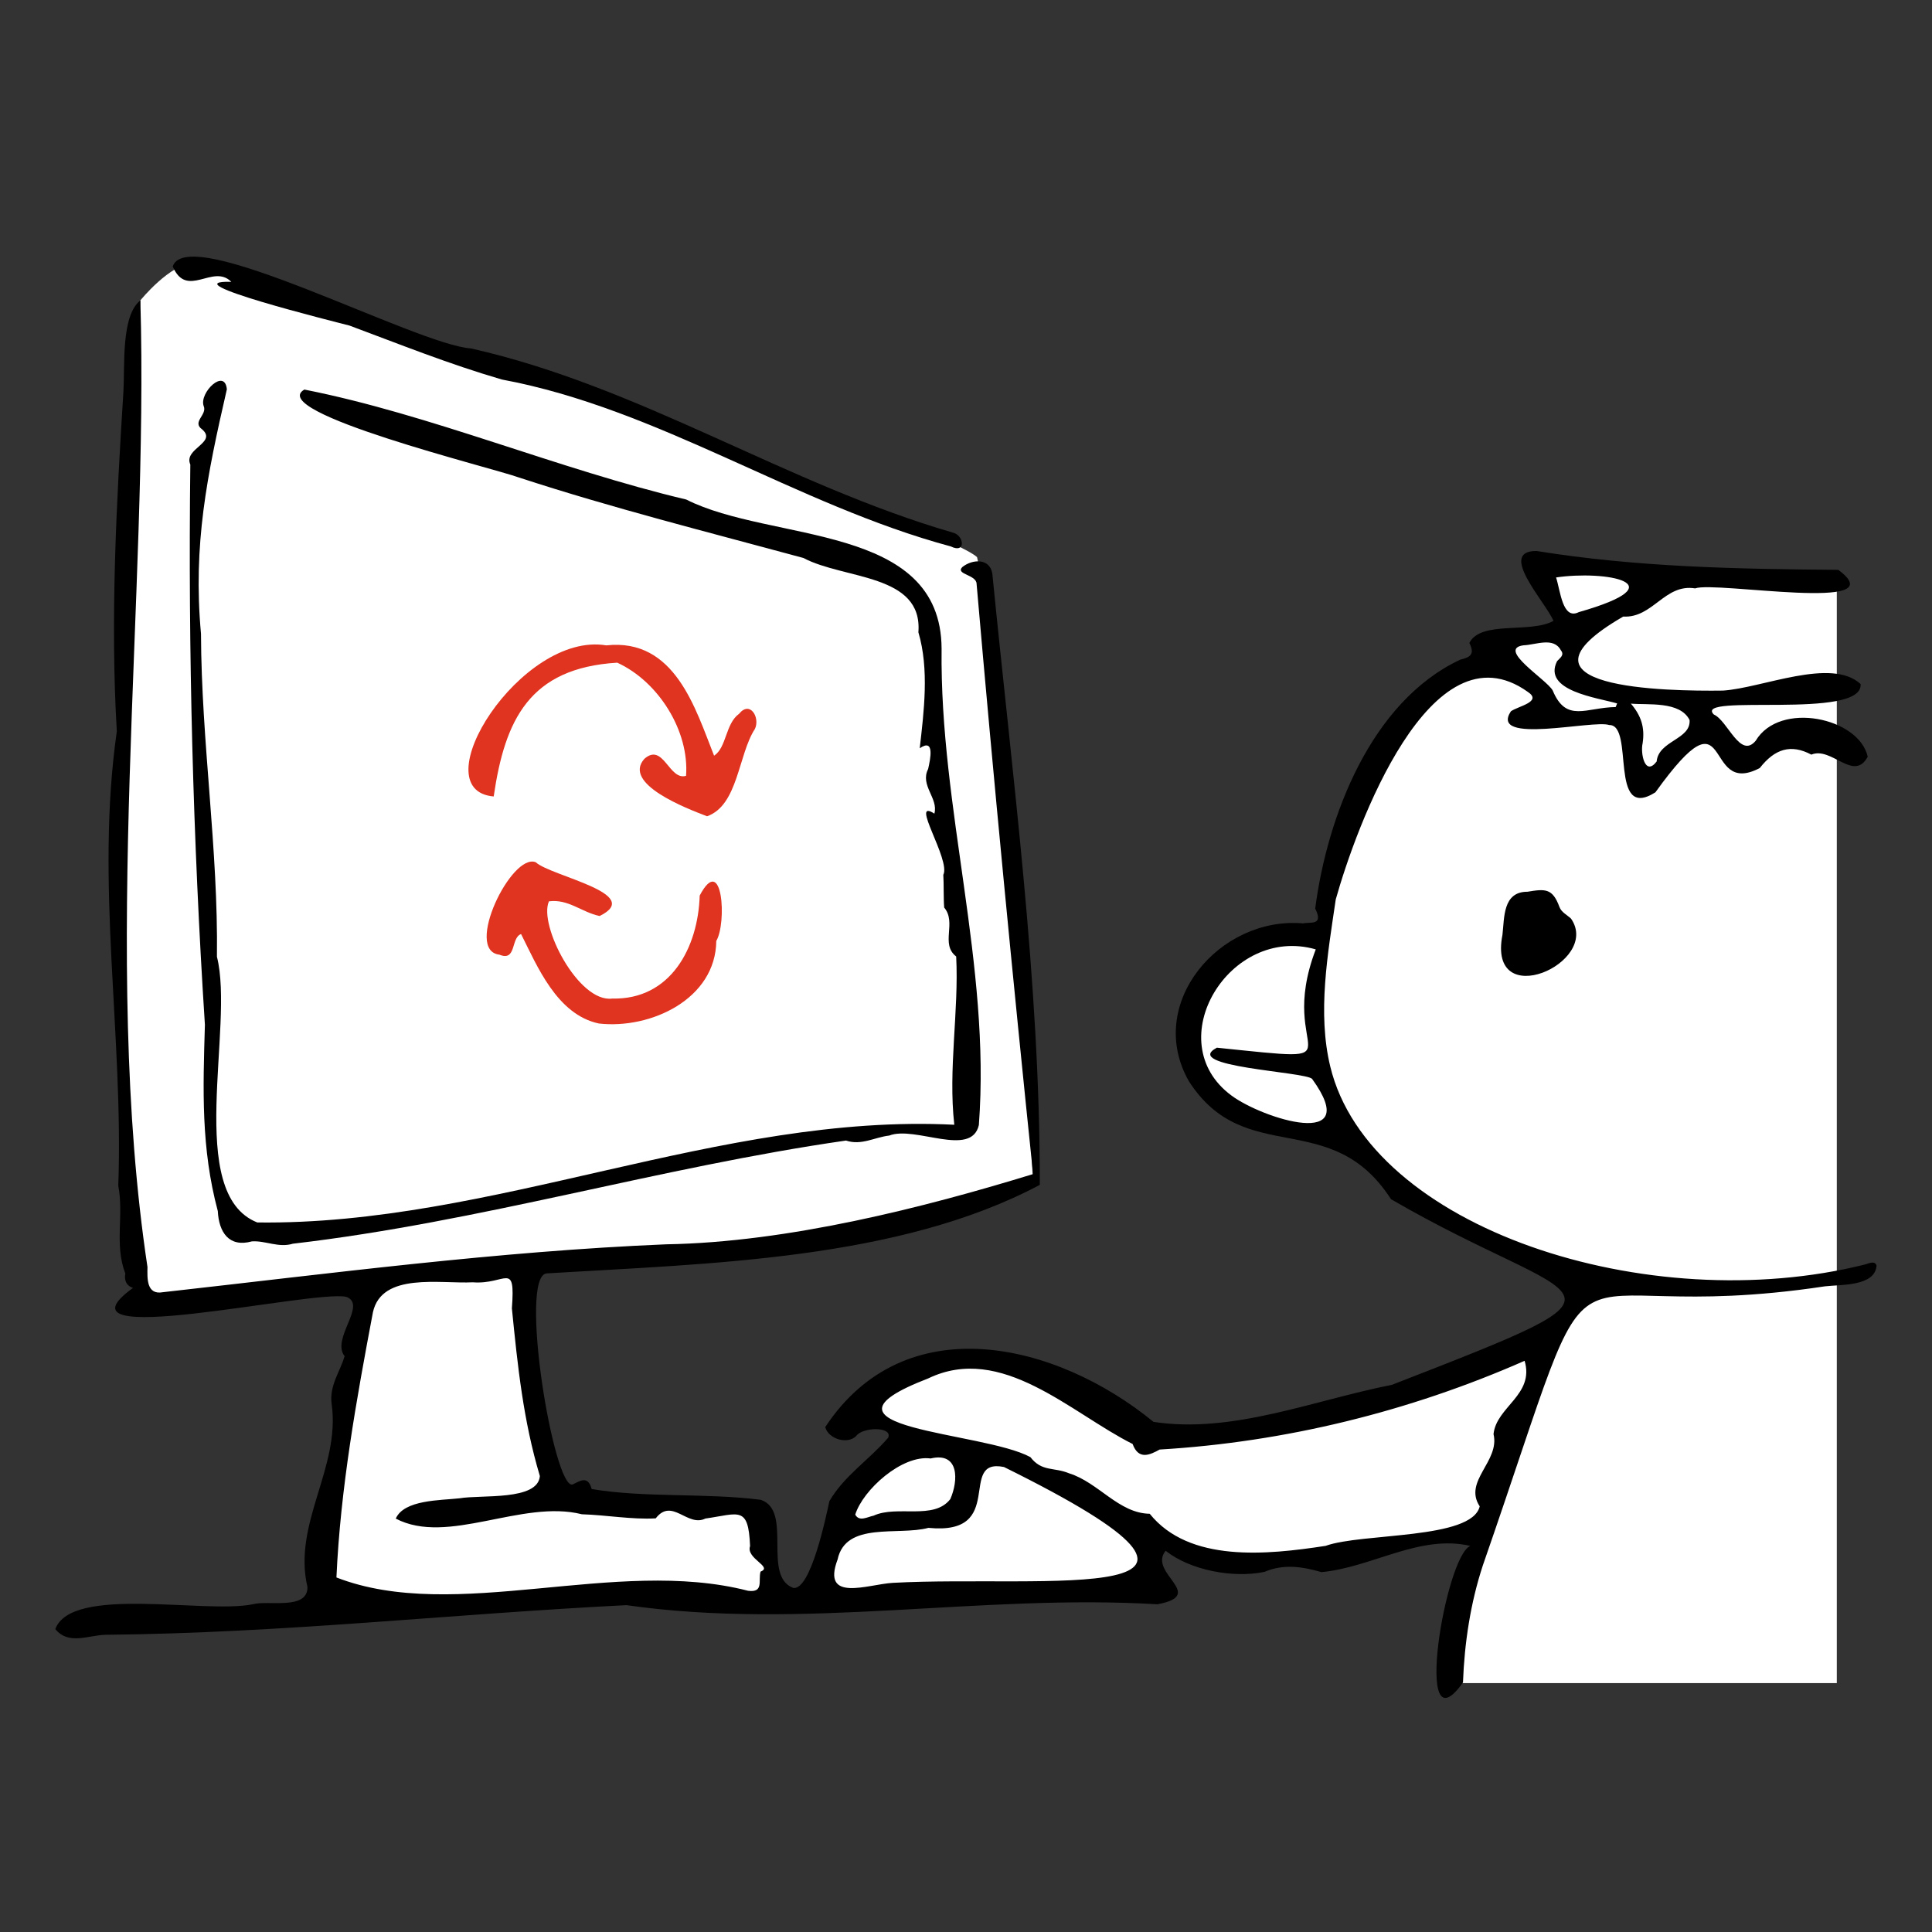
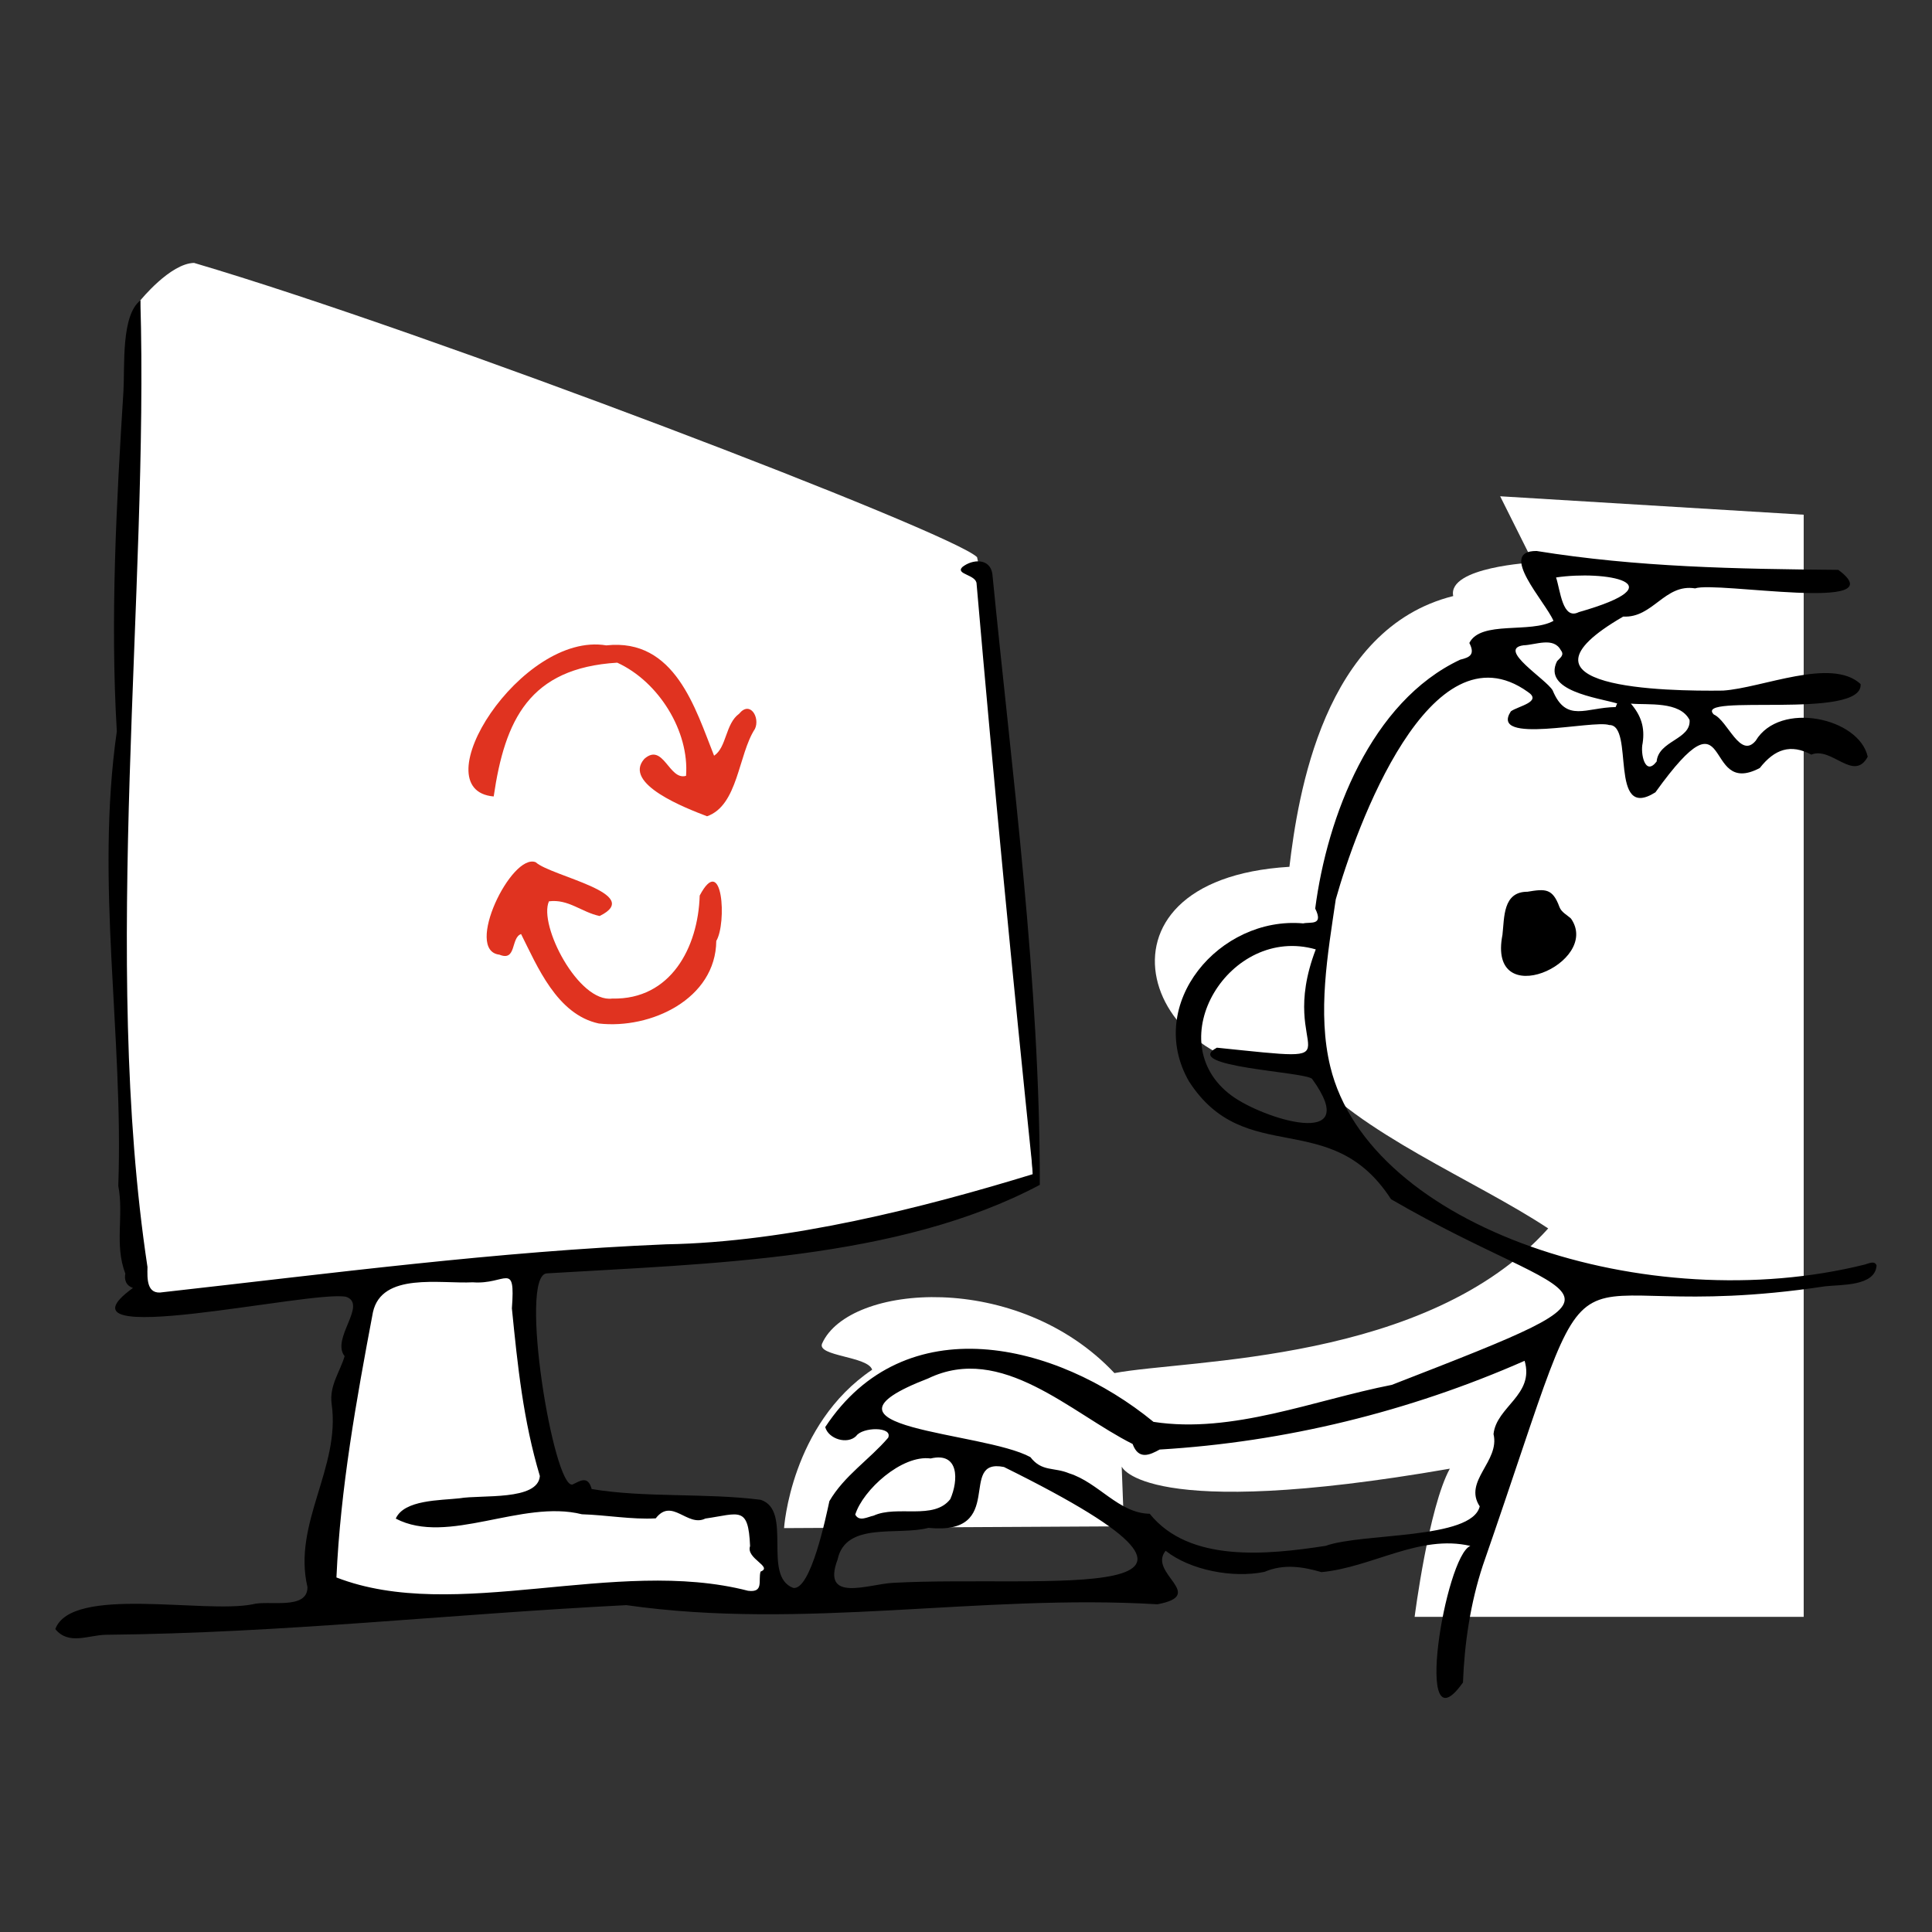
<svg xmlns="http://www.w3.org/2000/svg" id="b" viewBox="0 0 110 110">
  <rect x="0" y="0" width="110" height="110" fill="#333333" stroke="none" />
  <defs>
    <style>.c{fill:#fff;}.d{fill:#e03320;}</style>
  </defs>
  <path class="c" d="m11.055,14.971c13.32,3.927,43.195,15.352,44.575,16.753,1.91,8.466,3.183,35.583,3.183,35.583l-12.795,3.58-15.951,1.07,1.26,13.269,12.224.813.366,5.011-25.526.286,2.609-17.955s-10.222,1.023-13.192.752c-1.894-25.765.184-57.031.184-57.031,0,0,1.702-2.109,3.062-2.133Z" />
-   <path class="c" d="m87.298,32.027l1.885,3.772s-4.897.25-4.558,1.91c-7.384,1.846-8.84,11.346-9.326,15.415-12.286.738-8.148,12.434.891,11.479,3.012,3.674,9.644,6.334,13.843,9.111-6.873,7.663-20.432,7.44-24.697,8.236-5.506-5.856-15.118-5.092-16.642-1.687-.328.734,2.617.725,2.847,1.496-4.633,3.119-5.015,9.017-5.015,9.017l19.352-.103-.128-3.4s1.259,3.146,18.683.119c-1.209,2.196-2.005,8.438-2.005,8.438h22.152v-62.752l-17.282-1.05Z" />
+   <path class="c" d="m87.298,32.027s-4.897.25-4.558,1.91c-7.384,1.846-8.84,11.346-9.326,15.415-12.286.738-8.148,12.434.891,11.479,3.012,3.674,9.644,6.334,13.843,9.111-6.873,7.663-20.432,7.44-24.697,8.236-5.506-5.856-15.118-5.092-16.642-1.687-.328.734,2.617.725,2.847,1.496-4.633,3.119-5.015,9.017-5.015,9.017l19.352-.103-.128-3.4s1.259,3.146,18.683.119c-1.209,2.196-2.005,8.438-2.005,8.438h22.152v-62.752l-17.282-1.05Z" />
  <path d="m7.572,73.33c-.418-.141-.502-.491-.436-.816-.634-1.664-.074-3.281-.401-5,.305-8.582-1.32-17.239-.084-25.871-.376-6.353-.027-12.969.378-19.374.081-1.502-.133-4.304.963-5.165.486,16.544-2.246,37.483.405,55.035-.012.644-.063,1.607.881,1.433,9.546-1.066,19.039-2.327,28.652-2.726,6.935-.115,14.701-2.1,20.889-3.999-1.161-11.193-2.247-22.421-3.215-33.595,0-.542-1.218-.543-.818-.962.567-.46,1.573-.528,1.714.377,1.129,11.492,2.716,23.192,2.702,34.795-8.045,4.274-18.853,4.482-28.075,5.039-1.617.136.393,12.29,1.469,12.021.427-.2.877-.537,1.091.257,3.027.51,6.47.212,9.622.613,1.854.601.065,4.349,1.856,5.018,1.001.148,1.871-4.095,2.057-4.942.846-1.454,2.275-2.358,3.347-3.61.277-.652-1.478-.612-1.822-.097-.504.498-1.579.171-1.762-.508,4.531-6.877,13.13-4.852,18.69-.298,4.494.693,9.132-1.238,13.57-2.107,15.249-5.925,10.821-4.262-.046-10.57-3.423-5.302-8.294-1.733-11.504-6.709-2.527-4.414,1.747-9.418,6.503-8.995.411-.096,1.177.15.684-.845.683-5.247,3.173-11.783,8.258-14.171.537-.128.86-.284.518-.95.649-1.299,3.486-.525,4.79-1.259-.459-1.084-3.213-3.996-.96-3.978,5.722.924,11.398,1.025,17.176,1.074,3.347,2.479-6.973.629-8.152,1.055-1.736-.281-2.399,1.698-4.093,1.605-7.094,4.105,2.451,4.257,5.683,4.214,2.233-.145,6.169-1.909,7.832-.373.175,2.078-9.597.5-8.356,1.735.797.35,1.498,2.557,2.384,1.493,1.37-2.289,5.891-1.311,6.378.911-.798,1.467-2.052-.601-3.211-.12-1.172-.624-2.086-.323-2.934.762-3.326,1.755-1.437-4.885-5.943,1.384-2.689,1.697-1.168-3.863-2.63-3.831-.906-.316-6.853,1.147-5.601-.779.4-.295,1.819-.543.966-1.108-5.547-3.969-9.791,7.734-10.935,11.815-.457,3.113-1.053,6.45-.313,9.513,2.23,9.23,18.098,14.358,30.44,11.275.219-.059.564-.245.665.061-.087,1.193-2.04,1.075-2.939,1.181-16.669,2.512-12.113-5.314-19.479,15.891-.703,2.135-1.048,4.42-1.13,6.663-2.883,4.063-1.008-7.216.421-7.774-2.9-.673-5.584,1.22-8.478,1.492-1.046-.302-2.133-.49-3.248-.014-1.798.371-4.225-.095-5.625-1.201-1.037,1.276,2.392,2.509-.466,3.046-10.115-.604-20.123,1.495-30.237.049-10.133.513-19.549,1.589-29.635,1.687-.995.018-2.118.609-2.879-.324.926-2.499,8.469-.863,11.23-1.41.885-.251,3.136.355,3.127-.981-.855-3.617,1.891-6.792,1.377-10.422-.146-1.041.481-1.846.738-2.725-.788-.991,1.307-2.93.096-3.378-1.94-.421-17.174,3.135-12.149-.505Zm21.573,1.157c.202-2.735-.332-1.333-2.225-1.478-1.857.095-5.179-.586-5.686,1.7-.946,5.002-1.852,10.04-2.079,15.105,6.769,2.629,15.888-1.191,23.435.758.916.12.569-.589.712-1.091.731-.278-.846-.738-.596-1.454-.097-2.317-.626-1.841-2.546-1.567-1.025.508-1.897-1.216-2.826-.011-1.353.077-2.818-.191-4.204-.233-3.421-.859-7.633,1.798-10.597.247.475-1.079,2.531-1.033,3.63-1.156,1.236-.213,4.469.154,4.574-1.269-.944-3.16-1.263-6.243-1.593-9.552Zm57.661,2.991c-6.586,2.9-13.656,4.629-20.78,5.053-.544.3-1.199.621-1.54-.317-3.52-1.764-7.462-5.749-11.641-3.731-7.482,2.884,3.121,3.001,5.822,4.48.653.849,1.339.559,2.204.922,1.674.522,2.82,2.275,4.589,2.303,2.25,2.796,6.674,2.34,10.015,1.827,2.077-.75,8.324-.346,8.774-2.249-.951-1.444,1.159-2.557.786-4.115.163-1.563,2.342-2.231,1.77-4.172Zm-35.978,12.643c8.666-.472,22.798,1.54,6.334-6.596-2.679-.541.216,3.914-4.302,3.465-1.72.462-4.703-.381-5.17,1.799-.934,2.48,1.726,1.414,3.138,1.332Zm24.086-36.067c-4.9-1.41-8.953,5.243-4.806,8.316,1.767,1.324,7.562,3.149,4.596-.945-.429-.413-7.485-.678-5.42-1.774,8.708.891,3.265.593,5.63-5.597Zm-21.931,28.985c-1.636-.219-3.853,1.794-4.289,3.196.225.425.695.132,1.046.06,1.343-.615,3.425.275,4.366-.942.464-1.05.519-2.704-1.122-2.313Zm39.006-42.782c.028-.069.056-.138.084-.207-1.123-.328-4.266-.713-3.42-2.406.162-.185.44-.342.216-.62-.415-.779-1.424-.307-2.13-.283-1.529.208,1.303,1.934,1.664,2.568.774,1.869,1.901.967,3.586.948Zm1.536,2.057c-.135.569.131,1.913.797,1.044.11-1.198,1.957-1.247,1.876-2.362-.548-1.095-2.398-.845-3.343-.935.582.681.805,1.352.67,2.253Zm-4.929-9.436c.248.75.363,2.444,1.294,1.974,5.764-1.645,1.47-2.388-1.294-1.974Z" />
-   <path d="m54.334,64.039c-.358-3.157.267-6.47.107-9.581-.918-.709.044-1.922-.683-2.785-.043-.51-.016-1.356-.05-1.864.436-.853-1.952-4.418-.509-3.484.243-.876-.833-1.605-.355-2.542.127-.568.387-1.771-.478-1.181.236-2.089.547-4.499-.077-6.603.26-3.341-4.234-2.999-6.545-4.23-5.482-1.488-10.857-2.836-16.213-4.587-1.455-.535-14.432-3.716-12.202-5.002,7.171,1.416,14.466,4.539,21.742,6.261,4.856,2.46,14.513,1.309,14.539,8.498-.108,9.115,2.808,17.979,2.122,27.117-.432,1.876-3.634.022-5.102.598-.838.095-1.586.579-2.462.284-10.637,1.529-20.827,4.633-31.496,5.874-.814.247-1.554-.184-2.329-.133-1.312.362-1.882-.524-1.943-1.728-.96-3.595-.844-6.909-.734-10.606-.682-10.562-.958-21.266-.83-31.896-.405-.907,1.549-1.239.672-2.003-.603-.426.31-.826.087-1.331-.265-.754,1.203-2.185,1.321-.95-1.129,4.912-1.936,8.837-1.473,13.92.023,6.184.985,12.225.908,18.39,1.013,3.967-1.851,13.489,2.297,15.127,13.403.173,26.329-6.234,39.688-5.563Z" />
-   <path d="m13.167,16.043c-1.048-1.051-2.531,1.005-3.333-.873.858-2.55,13.82,4.453,16.985,4.669,9.669,2.178,17.948,7.732,27.43,10.485.657.157.757,1.221-.113.788-8.83-2.375-16.613-7.838-25.561-9.504-3.054-.893-5.742-1.979-8.678-3.072-.808-.209-10.291-2.569-6.73-2.492Z" />
  <path class="d" d="m34.518,36.745c3.918-.428,5.079,3.621,6.139,6.282.722-.477.635-1.816,1.427-2.391.625-.766,1.2.225.9.862-.956,1.466-.955,4.354-2.727,4.977-1.164-.445-4.835-1.845-3.571-3.269,1.083-.956,1.407,1.258,2.375.966.192-2.538-1.557-5.362-3.918-6.442-5.004.305-6.398,3.255-7.034,7.618-4.163-.363,1.563-9.414,6.408-8.603Z" />
  <path class="d" d="m34.863,56.854c3.317.075,4.885-2.899,4.975-5.864,1.314-2.495,1.548,1.585.944,2.583-.032,3.304-3.726,5.038-6.688,4.701-2.39-.511-3.514-3.283-4.426-5.093-.595.208-.246,1.582-1.233,1.174-2.031-.231.695-5.824,2.069-5.262.866.798,6.226,1.79,3.637,3.061-1.021-.212-1.779-.981-2.886-.836-.608,1.349,1.687,5.796,3.608,5.535Z" />
  <path d="m85.544,53.218c.114-.976.014-2.45,1.424-2.446,1.007-.167,1.427-.206,1.819.865.111.304.433.452.663.668,1.729,2.508-4.788,5.401-3.905.912Z" />
</svg>